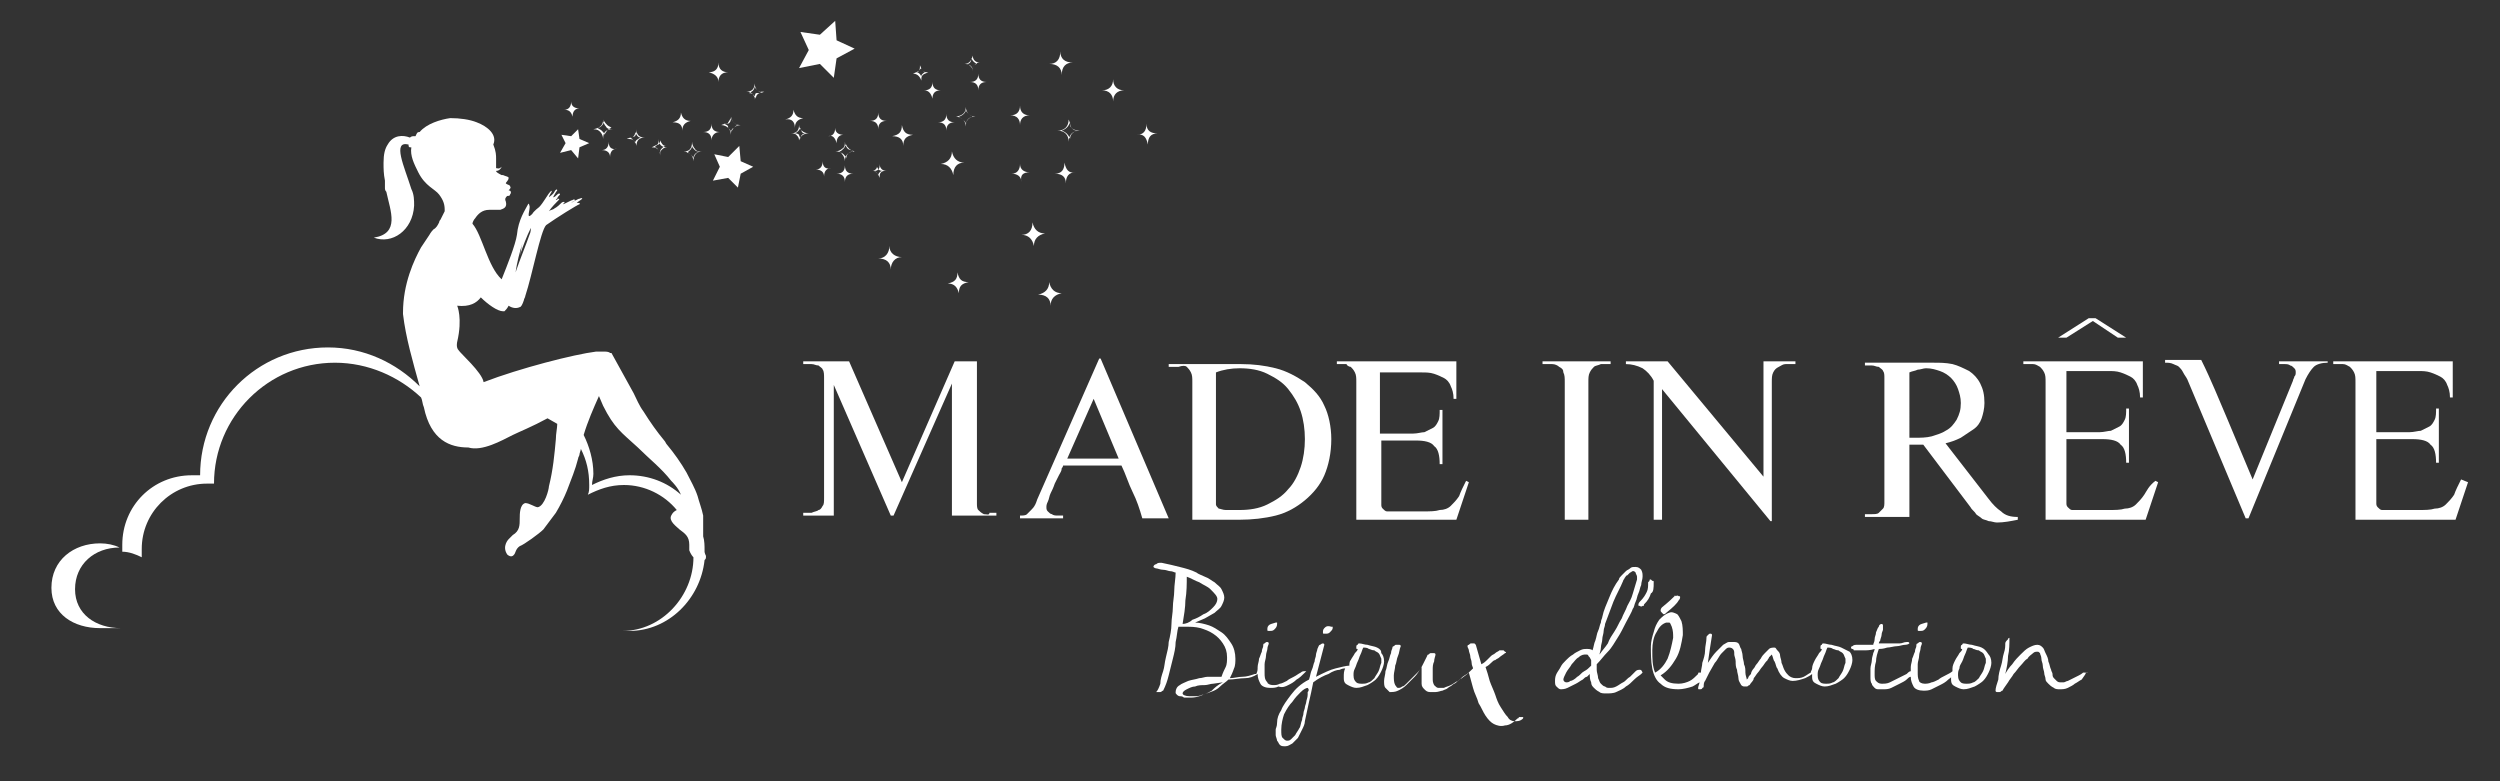
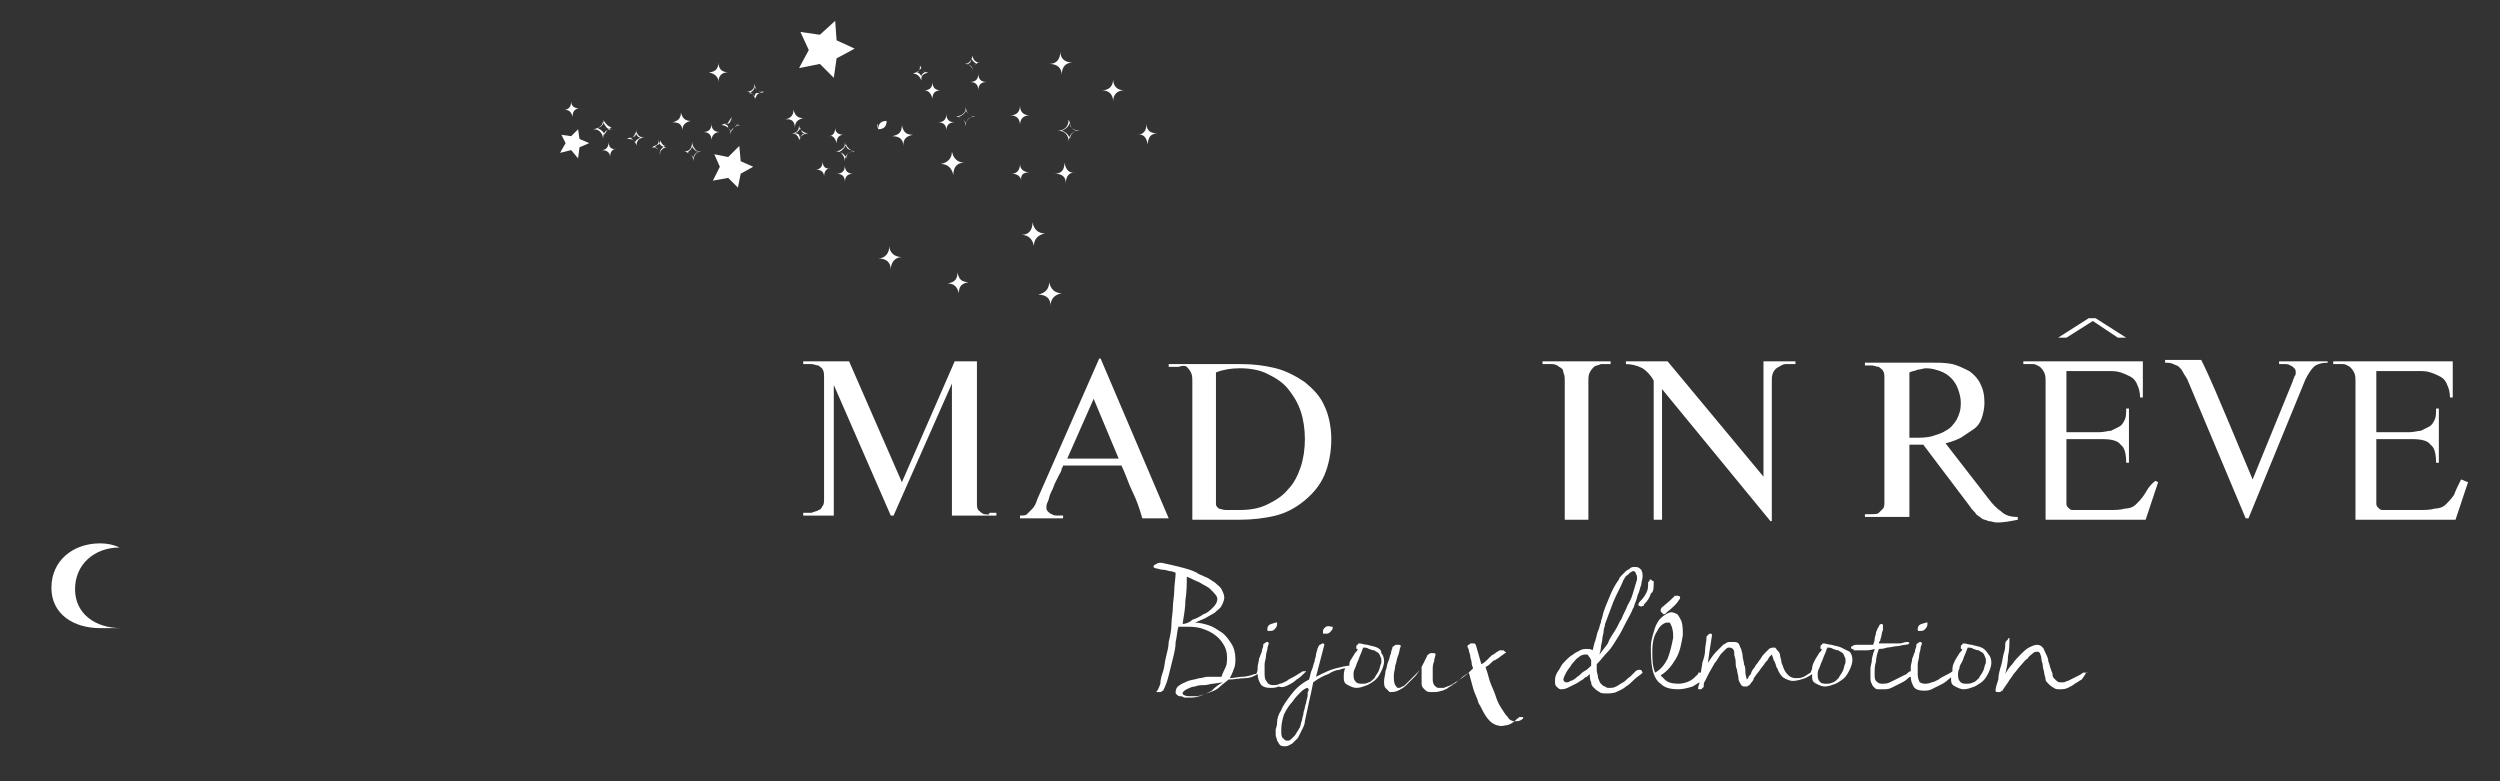
<svg xmlns="http://www.w3.org/2000/svg" version="1.1" id="Ebene_1" x="0px" y="0px" viewBox="0 0 179.9 56.2" style="enable-background:new 0 0 179.9 56.2;" xml:space="preserve">
  <rect x="0" y="0" width="179.9" height="56.2" fill="#333333" stroke="none" />
  <style type="text/css">
	.st0{fill:#FFFFFF;}
</style>
  <g>
    <path class="st0" d="M70.8,37c-0.2-0.1-0.3-0.2-0.4-0.3c-0.1-0.1-0.1-0.3-0.1-0.5V26l-1.6,0l-3.8,8.7L61.1,26h-3.3v0.2   c0.2,0,0.4,0,0.6,0c0.2,0,0.3,0.1,0.5,0.1c0.1,0.1,0.3,0.2,0.3,0.3c0.1,0.1,0.1,0.4,0.1,0.6v8.6c0,0.3,0,0.5-0.1,0.6   c-0.1,0.2-0.2,0.3-0.3,0.3c-0.1,0.1-0.3,0.1-0.5,0.2c-0.2,0-0.4,0-0.6,0v0.2h2.2v-9.4l4.1,9.4h0.2l4.2-9.5v9.5h3.2v-0.2   c-0.2,0-0.4,0-0.5,0C71.2,37.1,71,37,70.8,37z" />
    <path class="st0" d="M79.2,25.8l-0.1,0l-4.4,10c-0.1,0.2-0.1,0.3-0.2,0.5c-0.1,0.2-0.2,0.3-0.3,0.4c-0.1,0.1-0.2,0.2-0.3,0.3   c-0.1,0.1-0.3,0.1-0.5,0.1v0.2h3.1v-0.2c-0.1,0-0.2,0-0.4,0c-0.1,0-0.3,0-0.4-0.1c-0.1,0-0.2-0.1-0.3-0.2c-0.1-0.1-0.1-0.2-0.1-0.3   c0-0.1,0-0.2,0.1-0.4c0.1-0.2,0.1-0.4,0.2-0.6c0.1-0.2,0.2-0.4,0.3-0.7c0.1-0.2,0.2-0.4,0.3-0.6c0.1-0.2,0.2-0.3,0.2-0.5   c0.1-0.1,0.1-0.2,0.1-0.2h4.2c0.3,0.6,0.5,1.3,0.8,1.9c0.3,0.6,0.5,1.2,0.7,1.9h1.9L79.2,25.8z M76.8,33l1.9-4.3l1.8,4.3H76.8z" />
    <path class="st0" d="M85.4,26.4c0.1,0.1,0.2,0.2,0.3,0.4c0.1,0.2,0.1,0.4,0.1,0.7v9.9h3.4c0.9,0,1.8-0.1,2.6-0.3   c0.8-0.2,1.5-0.6,2.1-1.1c0.6-0.5,1.1-1.1,1.4-1.8c0.3-0.7,0.5-1.6,0.5-2.6c0-0.9-0.2-1.8-0.5-2.4c-0.3-0.7-0.8-1.2-1.4-1.7   c-0.6-0.4-1.3-0.8-2.1-1c-0.8-0.2-1.6-0.3-2.5-0.3h-5.2v0.2c0.2,0,0.5,0,0.7,0C85.1,26.3,85.3,26.3,85.4,26.4z M87.5,31.5   c0-1.6,0-3.1,0-4.7c0.5-0.2,1.1-0.3,1.7-0.3c0.7,0,1.4,0.1,2,0.4c0.6,0.3,1.1,0.6,1.5,1.1c0.4,0.5,0.7,1,0.9,1.6   c0.2,0.6,0.3,1.3,0.3,2h0c0,0.7-0.1,1.4-0.3,2c-0.2,0.6-0.5,1.2-0.9,1.6c-0.4,0.5-0.9,0.8-1.5,1.1c-0.6,0.3-1.3,0.4-2,0.4   c-0.1,0-0.2,0-0.4,0c-0.2,0-0.4,0-0.6,0c-0.2,0-0.4-0.1-0.5-0.1c-0.1-0.1-0.2-0.2-0.2-0.3C87.5,34.7,87.5,33.1,87.5,31.5z" />
-     <path class="st0" d="M97.2,26.4c0.1,0.1,0.2,0.2,0.3,0.4c0.1,0.2,0.1,0.4,0.1,0.7v9.9h7.2l0.9-2.7l-0.2-0.1   c-0.2,0.4-0.4,0.8-0.5,1.1c-0.2,0.3-0.4,0.5-0.6,0.7c-0.2,0.2-0.5,0.3-0.8,0.3c-0.3,0.1-0.7,0.1-1.2,0.1c-0.4,0-0.9,0-1.3,0   c-0.4,0-0.9,0-1.3,0c-0.1,0-0.2-0.1-0.3-0.2c-0.1-0.1-0.1-0.2-0.1-0.3v-4.6h2.5c0.6,0,1.1,0.1,1.3,0.4c0.3,0.2,0.4,0.7,0.4,1.3h0.2   v-3.9h-0.2c0,0.3,0,0.6-0.1,0.8c-0.1,0.2-0.2,0.4-0.4,0.5c-0.2,0.1-0.4,0.2-0.6,0.3c-0.2,0-0.5,0.1-0.8,0.1h-2.4v-4.4h3   c0.3,0,0.6,0,0.9,0.1c0.3,0.1,0.5,0.2,0.7,0.3c0.2,0.1,0.4,0.3,0.5,0.6c0.1,0.2,0.2,0.5,0.2,0.9h0.2V26h-8.6v0.2c0.3,0,0.5,0,0.7,0   C96.9,26.3,97.1,26.4,97.2,26.4z" />
    <path class="st0" d="M112.5,26.8c0.1,0.2,0.1,0.4,0.1,0.7v9.9h1.7v-9.9c0-0.3,0-0.5,0.1-0.7c0.1-0.2,0.2-0.3,0.3-0.4   c0.1-0.1,0.3-0.1,0.5-0.2c0.2,0,0.4,0,0.7,0V26h-4.9v0.2c0.3,0,0.5,0,0.7,0c0.2,0,0.4,0.1,0.5,0.2   C112.4,26.5,112.5,26.6,112.5,26.8z" />
    <path class="st0" d="M119,27.4v10h0.6V28l7.8,9.5h0.1V27.5c0-0.3,0-0.5,0.1-0.7c0.1-0.2,0.2-0.3,0.4-0.4c0.2-0.1,0.3-0.2,0.5-0.2   c0.2,0,0.4,0,0.7,0V26l-2.3,0l0,8.3l-6.9-8.3H117v0.2c0.4,0,0.8,0.1,1.2,0.3C118.5,26.7,118.8,27,119,27.4z" />
    <path class="st0" d="M137.4,32h0.5h0.5l3.4,4.5c0.1,0.2,0.3,0.3,0.4,0.5c0.1,0.1,0.3,0.2,0.4,0.3c0.1,0.1,0.3,0.1,0.5,0.2   c0.2,0,0.4,0.1,0.6,0.1c0.5,0,1-0.1,1.5-0.2v-0.2c-0.5,0-0.9-0.1-1.2-0.4c-0.3-0.2-0.6-0.5-0.9-0.9l-3.1-4c0.4-0.1,0.7-0.2,1.1-0.4   c0.3-0.2,0.6-0.4,0.9-0.6c0.3-0.2,0.5-0.5,0.6-0.8c0.1-0.3,0.2-0.7,0.2-1.1c0-0.6-0.1-1-0.3-1.4c-0.2-0.4-0.5-0.7-0.8-0.9   c-0.4-0.2-0.8-0.4-1.2-0.5c-0.5-0.1-0.9-0.1-1.4-0.1h-4.9v0.2c0.2,0,0.3,0,0.5,0c0.2,0,0.3,0.1,0.5,0.1c0.1,0.1,0.3,0.2,0.3,0.3   c0.1,0.1,0.1,0.3,0.1,0.5v8.9c0,0.2,0,0.4-0.1,0.5c-0.1,0.1-0.2,0.2-0.3,0.3c-0.1,0.1-0.3,0.1-0.5,0.1c-0.2,0-0.3,0-0.5,0v0.2h3.2   V32z M137.4,26.8c0.2-0.1,0.4-0.1,0.6-0.2c0.2,0,0.4-0.1,0.6-0.1c0.4,0,0.7,0.1,1,0.2c0.3,0.1,0.6,0.3,0.8,0.5   c0.2,0.2,0.4,0.5,0.5,0.8c0.1,0.3,0.2,0.6,0.2,1c0,0.5-0.1,0.8-0.3,1.2c-0.2,0.3-0.4,0.6-0.8,0.8c-0.3,0.2-0.7,0.3-1,0.4   c-0.4,0.1-0.8,0.1-1.2,0.1c-0.1,0-0.1,0-0.2,0c-0.1,0-0.1,0-0.2,0V26.8z" />
    <path class="st0" d="M154.3,35.6c-0.2,0.3-0.4,0.5-0.6,0.7c-0.2,0.2-0.5,0.3-0.8,0.3c-0.3,0.1-0.7,0.1-1.2,0.1c-0.4,0-0.9,0-1.3,0   c-0.4,0-0.9,0-1.3,0c-0.1,0-0.2-0.1-0.3-0.2c-0.1-0.1-0.1-0.2-0.1-0.3v-4.6h2.6c0.6,0,1.1,0.1,1.3,0.4c0.3,0.2,0.4,0.7,0.4,1.3h0.2   v-3.9h-0.2c0,0.3,0,0.6-0.1,0.8c-0.1,0.2-0.2,0.4-0.4,0.5c-0.2,0.1-0.4,0.2-0.6,0.3c-0.2,0-0.5,0.1-0.8,0.1h-2.4v-4.4h3   c0.3,0,0.6,0,0.9,0.1c0.3,0.1,0.5,0.2,0.7,0.3c0.2,0.1,0.4,0.3,0.5,0.6c0.1,0.2,0.2,0.5,0.2,0.9h0.2V26h-8.6v0.2c0.3,0,0.5,0,0.7,0   c0.2,0,0.3,0.1,0.5,0.2c0.1,0.1,0.2,0.2,0.3,0.4c0.1,0.2,0.1,0.4,0.1,0.7v9.9h7.2l0.9-2.7l-0.2-0.1C154.6,35,154.5,35.3,154.3,35.6   z" />
    <path class="st0" d="M164,26.2c0.1,0,0.2,0,0.4,0c0.1,0,0.3,0,0.4,0.1c0.1,0,0.2,0.1,0.3,0.2c0.1,0.1,0.1,0.2,0.1,0.3   c0,0.1,0,0.2-0.1,0.3c0,0.1-0.1,0.2-0.1,0.3l-2.9,7.1c-0.6-1.4-1.2-2.9-1.8-4.3c-0.6-1.4-1.2-2.9-1.9-4.3h-2.6v0.2   c0.2,0,0.4,0,0.6,0.1c0.2,0.1,0.3,0.1,0.4,0.2c0.1,0.1,0.2,0.2,0.3,0.4c0.1,0.2,0.2,0.3,0.3,0.5l4.2,10l0.2,0l4.1-10   c0.2-0.4,0.4-0.7,0.6-0.9c0.2-0.2,0.6-0.3,1-0.3V26H164V26.2z" />
    <path class="st0" d="M177.1,34.5c-0.2,0.4-0.4,0.8-0.5,1.1c-0.2,0.3-0.4,0.5-0.6,0.7c-0.2,0.2-0.5,0.3-0.8,0.3   c-0.3,0.1-0.7,0.1-1.2,0.1c-0.4,0-0.9,0-1.3,0c-0.4,0-0.9,0-1.3,0c-0.1,0-0.2-0.1-0.3-0.2c-0.1-0.1-0.1-0.2-0.1-0.3v-4.6h2.6   c0.6,0,1.1,0.1,1.3,0.4c0.3,0.2,0.4,0.7,0.4,1.3h0.2v-3.9h-0.2c0,0.3,0,0.6-0.1,0.8c-0.1,0.2-0.2,0.4-0.4,0.5   c-0.2,0.1-0.4,0.2-0.6,0.3c-0.2,0-0.5,0.1-0.8,0.1h-2.4v-4.4h3c0.3,0,0.6,0,0.9,0.1c0.3,0.1,0.5,0.2,0.7,0.3   c0.2,0.1,0.4,0.3,0.5,0.6c0.1,0.2,0.2,0.5,0.2,0.9h0.2V26h-8.6v0.2c0.3,0,0.5,0,0.7,0c0.2,0,0.3,0.1,0.5,0.2   c0.1,0.1,0.2,0.2,0.3,0.4c0.1,0.2,0.1,0.4,0.1,0.7v9.9h7.2l0.9-2.7L177.1,34.5z" />
    <polygon class="st0" points="150.6,23.1 152.4,24.3 153,24.3 150.8,22.9 150.3,22.9 148.1,24.3 148.7,24.3  " />
    <polygon class="st0" points="59,4.6 60,5.6 60.2,4.2 61.5,3.5 60.2,2.9 60.1,1.5 59,2.5 57.6,2.3 58.2,3.6 57.5,4.9  " />
    <polygon class="st0" points="53.2,10.5 52.4,11.3 51.4,11.1 51.8,12 51.3,13 52.4,12.8 53.1,13.5 53.3,12.5 54.2,12 53.3,11.6  " />
    <polygon class="st0" points="41.1,10.8 41.6,11.4 41.7,10.6 42.4,10.3 41.7,10 41.6,9.3 41.1,9.8 40.4,9.7 40.7,10.3 40.3,11  " />
    <path class="st0" d="M73.4,9c0-0.4,0.2-0.7,0.7-0.7c-0.4,0-0.7-0.2-0.7-0.7c0,0.4-0.2,0.7-0.7,0.7C73.2,8.3,73.4,8.6,73.4,9z" />
    <path class="st0" d="M43.8,10.2c0,0.4-0.2,0.6-0.5,0.6c0.4,0,0.6,0.2,0.6,0.5c0-0.4,0.2-0.6,0.5-0.6C44,10.8,43.8,10.6,43.8,10.2z" />
    <path class="st0" d="M41.2,8.4c0-0.4,0.2-0.6,0.5-0.6c-0.4,0-0.6-0.2-0.6-0.5c0,0.4-0.2,0.6-0.5,0.6C40.9,7.9,41.1,8,41.2,8.4z" />
    <path class="st0" d="M51.8,9.5c-0.4,0-0.6-0.2-0.6-0.6c0,0.4-0.2,0.6-0.6,0.6c0.4,0,0.6,0.2,0.6,0.6C51.2,9.8,51.4,9.5,51.8,9.5z" />
    <path class="st0" d="M57.2,9.2c0-0.4,0.2-0.6,0.6-0.7c-0.4,0-0.6-0.2-0.7-0.6c0,0.4-0.2,0.6-0.6,0.7C57,8.5,57.2,8.8,57.2,9.2z" />
    <path class="st0" d="M60.2,10.3c0-0.4,0.2-0.6,0.5-0.6c-0.4,0-0.6-0.2-0.6-0.5c0,0.4-0.2,0.6-0.5,0.6C59.9,9.7,60.1,9.9,60.2,10.3z   " />
    <path class="st0" d="M60.8,11.9c0,0.4-0.2,0.6-0.6,0.6c0.4,0,0.6,0.2,0.6,0.6c0-0.4,0.2-0.6,0.6-0.6C61,12.5,60.8,12.3,60.8,11.9z" />
    <path class="st0" d="M59.2,11.6c0,0.4-0.2,0.6-0.5,0.6c0.4,0,0.6,0.2,0.6,0.5c0-0.4,0.2-0.6,0.5-0.6C59.4,12.2,59.2,12,59.2,11.6z" />
    <path class="st0" d="M49.1,9.4c0-0.4,0.2-0.6,0.6-0.7c-0.4,0-0.6-0.2-0.7-0.6c0,0.4-0.2,0.6-0.6,0.7C48.9,8.8,49.1,9,49.1,9.4z" />
    <path class="st0" d="M51.7,5.9c0-0.4,0.2-0.7,0.7-0.7c-0.4,0-0.7-0.2-0.7-0.7c0,0.4-0.2,0.7-0.7,0.7C51.4,5.3,51.7,5.5,51.7,5.9z" />
    <path class="st0" d="M70.4,5.3c0,0.4-0.2,0.6-0.6,0.6c0.4,0,0.6,0.2,0.6,0.6c0-0.4,0.2-0.6,0.6-0.6C70.6,5.9,70.4,5.7,70.4,5.3z" />
    <path class="st0" d="M67.1,7.1c0-0.4,0.2-0.6,0.6-0.6c-0.4,0-0.6-0.2-0.6-0.6c0,0.4-0.2,0.6-0.6,0.6C66.8,6.5,67,6.7,67.1,7.1z" />
    <path class="st0" d="M68.1,9.4c0-0.4,0.2-0.6,0.6-0.6c-0.4,0-0.6-0.2-0.6-0.6c0,0.4-0.2,0.6-0.6,0.6C67.9,8.8,68.1,9,68.1,9.4z" />
-     <path class="st0" d="M63.2,9.3c0-0.4,0.2-0.6,0.6-0.6c-0.4,0-0.6-0.2-0.6-0.6c0,0.4-0.2,0.6-0.6,0.6C63,8.7,63.2,8.9,63.2,9.3z" />
+     <path class="st0" d="M63.2,9.3c0-0.4,0.2-0.6,0.6-0.6c0,0.4-0.2,0.6-0.6,0.6C63,8.7,63.2,8.9,63.2,9.3z" />
    <path class="st0" d="M64.1,19.4c0-0.5,0.3-0.9,0.8-0.9c-0.5,0-0.9-0.3-0.9-0.8c0,0.5-0.3,0.9-0.8,0.9   C63.8,18.6,64.1,18.9,64.1,19.4z" />
    <path class="st0" d="M69,21.1c0-0.5,0.2-0.7,0.7-0.8c-0.5,0-0.7-0.2-0.8-0.7c0,0.5-0.2,0.7-0.7,0.8C68.7,20.4,68.9,20.7,69,21.1z" />
    <path class="st0" d="M73.5,16.9c0.5,0,0.8,0.3,0.9,0.8c0-0.5,0.3-0.8,0.8-0.9c-0.5,0-0.8-0.3-0.9-0.8C74.3,16.6,74,16.9,73.5,16.9z   " />
    <path class="st0" d="M75.6,22c0-0.5,0.3-0.8,0.8-0.9c-0.5,0-0.8-0.3-0.9-0.8c0,0.5-0.3,0.8-0.8,0.9C75.3,21.2,75.6,21.5,75.6,22z" />
    <path class="st0" d="M76.4,5.4c0-0.6,0.3-0.9,0.8-0.9c-0.6,0-0.9-0.3-0.9-0.8c0,0.6-0.3,0.9-0.8,0.9C76.1,4.6,76.4,4.9,76.4,5.4z" />
    <path class="st0" d="M80.1,7.3c0-0.5,0.3-0.8,0.8-0.8c-0.5,0-0.8-0.3-0.8-0.8c0,0.5-0.3,0.8-0.8,0.8C79.8,6.5,80.1,6.8,80.1,7.3z" />
    <path class="st0" d="M82.6,10.4c0-0.5,0.2-0.8,0.7-0.8c-0.5,0-0.8-0.2-0.8-0.7c0,0.5-0.2,0.8-0.7,0.8C82.3,9.6,82.5,9.9,82.6,10.4z   " />
    <path class="st0" d="M76.6,11.7c0,0.5-0.2,0.8-0.7,0.8c0.5,0,0.8,0.2,0.8,0.7c0-0.5,0.2-0.8,0.7-0.8C76.9,12.5,76.7,12.2,76.6,11.7   z" />
    <path class="st0" d="M74.1,12.4c-0.4,0-0.7-0.2-0.7-0.6c0,0.4-0.2,0.7-0.6,0.7c0.4,0,0.7,0.2,0.7,0.6   C73.4,12.6,73.6,12.4,74.1,12.4z" />
-     <path class="st0" d="M63.3,12.8C63.3,12.8,63.3,12.8,63.3,12.8c0-0.2,0-0.3,0.1-0.4c0.1-0.1,0.2-0.1,0.4-0.1c0,0,0,0,0,0   c0,0,0,0,0,0c0,0,0,0,0,0c0,0,0,0,0,0c-0.3,0-0.5-0.2-0.5-0.5c0,0,0,0,0,0c0,0,0,0,0,0c0,0,0,0,0,0c0,0,0,0,0,0   c0,0.2,0,0.3-0.1,0.4c-0.1,0.1-0.2,0.1-0.4,0.1c0,0,0,0,0,0c0,0,0,0,0,0c0,0,0,0,0,0c0,0,0,0,0,0c0,0,0,0,0,0   C63,12.3,63.2,12.5,63.3,12.8C63.2,12.8,63.2,12.8,63.3,12.8C63.2,12.8,63.2,12.8,63.3,12.8C63.2,12.8,63.3,12.8,63.3,12.8z    M63.2,12.6c-0.1-0.2-0.2-0.3-0.4-0.3c0.1,0,0.2-0.1,0.2-0.1c0.1-0.1,0.1-0.1,0.1-0.2c0.1,0.2,0.2,0.3,0.4,0.3   c-0.1,0-0.2,0.1-0.2,0.1C63.3,12.4,63.2,12.5,63.2,12.6z" />
    <path class="st0" d="M65.7,5.3c0.3,0,0.5,0.2,0.6,0.5c0,0,0,0,0,0c0,0,0,0,0,0c0,0,0,0,0,0c0,0,0,0,0,0c0-0.2,0-0.3,0.1-0.4   c0.1-0.1,0.2-0.1,0.4-0.2c0,0,0,0,0,0c0,0,0,0,0,0c0,0,0,0,0,0c0,0,0,0,0,0c-0.2,0-0.3,0-0.4-0.1c-0.1-0.1-0.1-0.2-0.2-0.4   c0,0,0,0,0,0c0,0,0,0,0,0c0,0,0,0,0,0c0,0,0,0,0,0c0,0.2,0,0.3-0.1,0.4C66,5.2,65.9,5.2,65.7,5.3C65.7,5.2,65.7,5.2,65.7,5.3   C65.7,5.2,65.7,5.2,65.7,5.3C65.7,5.3,65.7,5.3,65.7,5.3C65.7,5.3,65.7,5.3,65.7,5.3z M66.1,5.1C66.2,5,66.2,5,66.3,4.9   c0,0.1,0.1,0.2,0.1,0.2c0.1,0.1,0.1,0.1,0.2,0.1c-0.1,0-0.2,0.1-0.2,0.1c-0.1,0.1-0.1,0.1-0.1,0.2c-0.1-0.2-0.2-0.3-0.4-0.3   C66,5.2,66.1,5.2,66.1,5.1z" />
    <path class="st0" d="M46.9,10.6c0.4,0,0.6,0.2,0.6,0.6c0,0,0,0,0,0c0,0,0,0,0,0c0,0,0,0,0,0c0,0,0,0,0,0c0-0.2,0-0.3,0.1-0.4   c0.1-0.1,0.2-0.2,0.4-0.2c0,0,0,0,0,0c0,0,0,0,0,0c0,0,0,0,0,0c0,0,0,0,0,0c0,0,0,0,0,0c-0.4,0-0.6-0.2-0.6-0.6c0,0,0,0,0,0   c0,0,0,0,0,0c0,0,0,0,0,0c0,0,0,0,0,0c0,0.2,0,0.3-0.1,0.4C47.3,10.4,47.1,10.5,46.9,10.6C46.9,10.5,46.9,10.5,46.9,10.6   C46.9,10.5,46.9,10.5,46.9,10.6C46.9,10.5,46.9,10.6,46.9,10.6C46.9,10.6,46.9,10.6,46.9,10.6z M47.4,10.4c0.1-0.1,0.1-0.2,0.1-0.3   c0.1,0.2,0.2,0.4,0.4,0.4c-0.1,0-0.2,0.1-0.3,0.2c-0.1,0.1-0.1,0.2-0.1,0.3c-0.1-0.2-0.2-0.4-0.4-0.4   C47.2,10.5,47.3,10.4,47.4,10.4z" />
    <path class="st0" d="M49.2,10.9C49.2,10.9,49.2,10.9,49.2,10.9C49.2,10.9,49.2,10.9,49.2,10.9C49.2,11,49.2,11,49.2,10.9   C49.2,11,49.2,11,49.2,10.9c0.2,0,0.4,0.1,0.5,0.2c0.1,0.1,0.2,0.3,0.2,0.5c0,0,0,0,0,0c0,0,0,0,0,0c0,0,0,0,0,0c0,0,0,0,0,0   c0-0.4,0.2-0.7,0.6-0.7c0,0,0,0,0,0c0,0,0,0,0,0c0,0,0,0,0,0c0,0,0,0,0,0c-0.2,0-0.4,0-0.5-0.2c-0.1-0.1-0.2-0.3-0.2-0.5   c0,0,0,0,0,0c0,0,0,0,0,0c0,0,0,0,0,0c0,0,0,0,0,0C49.8,10.7,49.6,10.9,49.2,10.9z M49.8,10.5c0,0.1,0.1,0.2,0.2,0.3   c0.1,0.1,0.2,0.1,0.3,0.1c-0.2,0.1-0.4,0.2-0.4,0.5c0-0.1-0.1-0.2-0.2-0.3c-0.1-0.1-0.2-0.1-0.3-0.1C49.6,10.9,49.8,10.7,49.8,10.5   z" />
    <path class="st0" d="M51.9,9C51.9,9,51.9,9,51.9,9C51.9,9,51.9,9,51.9,9C51.9,9,51.9,9,51.9,9c0.2,0,0.4,0.1,0.5,0.2   c0.1,0.1,0.2,0.3,0.2,0.5c0,0,0,0,0,0c0,0,0,0,0,0c0,0,0,0,0,0c0,0,0,0,0,0c0-0.2,0-0.4,0.2-0.5c0.1-0.1,0.3-0.2,0.5-0.2   c0,0,0,0,0,0c0,0,0,0,0,0c0,0,0,0,0,0c0,0,0,0,0,0c0,0,0,0,0,0c-0.4,0-0.6-0.2-0.7-0.6c0,0,0,0,0,0c0,0,0,0,0,0c0,0,0,0,0,0   c0,0,0,0,0,0c0,0.2,0,0.4-0.2,0.5C52.3,8.9,52.1,8.9,51.9,9C51.9,8.9,51.9,8.9,51.9,9z M52.4,8.8c0.1-0.1,0.1-0.2,0.2-0.3   c0.1,0.2,0.2,0.4,0.5,0.5c-0.1,0-0.2,0.1-0.3,0.2c-0.1,0.1-0.1,0.2-0.2,0.3c0-0.1-0.1-0.2-0.2-0.3C52.4,9,52.3,9,52.1,8.9   C52.3,8.9,52.4,8.9,52.4,8.8z" />
    <path class="st0" d="M55,6.6c-0.2,0-0.4,0-0.5-0.1c-0.1-0.1-0.2-0.3-0.2-0.5c0,0,0,0,0,0c0,0,0,0,0,0c0,0,0,0,0,0c0,0,0,0,0,0   c0,0.4-0.2,0.6-0.6,0.6c0,0,0,0,0,0c0,0,0,0,0,0c0,0,0,0,0,0c0,0,0,0,0,0c0,0,0,0,0,0c0.4,0,0.6,0.2,0.6,0.6c0,0,0,0,0,0   c0,0,0,0,0,0c0,0,0,0,0,0c0,0,0,0,0,0c0-0.2,0-0.4,0.1-0.5C54.6,6.7,54.8,6.7,55,6.6C55,6.7,55,6.7,55,6.6C55,6.7,55,6.7,55,6.6   C55,6.6,55,6.6,55,6.6C55,6.6,55,6.6,55,6.6z M54.5,6.8c-0.1,0.1-0.1,0.2-0.1,0.3c-0.1-0.2-0.2-0.4-0.5-0.4   c0.2-0.1,0.4-0.2,0.4-0.5c0,0.1,0.1,0.2,0.2,0.3s0.2,0.1,0.3,0.1C54.7,6.7,54.6,6.7,54.5,6.8z" />
    <path class="st0" d="M58.2,9.6C58.2,9.6,58.2,9.6,58.2,9.6C58.2,9.5,58.2,9.5,58.2,9.6C58.1,9.5,58.1,9.5,58.2,9.6   c-0.2,0-0.4-0.1-0.5-0.2c-0.1-0.1-0.2-0.2-0.2-0.4c0,0,0,0,0,0c0,0,0,0,0,0c0,0,0,0,0,0c0,0.4-0.2,0.6-0.6,0.6c0,0,0,0,0,0   c0,0,0,0,0,0c0,0,0,0,0,0c0,0,0,0,0,0c0.2,0,0.3,0,0.4,0.1c0.1,0.1,0.2,0.2,0.2,0.4c0,0,0,0,0,0c0,0,0,0,0,0c0,0,0,0,0,0   c0,0,0,0,0,0C57.6,9.8,57.8,9.6,58.2,9.6C58.2,9.6,58.2,9.6,58.2,9.6z M57.6,10c0-0.1-0.1-0.2-0.1-0.3c-0.1-0.1-0.2-0.1-0.3-0.1   c0.2-0.1,0.3-0.2,0.4-0.4c0,0.1,0.1,0.2,0.1,0.3c0.1,0.1,0.2,0.1,0.3,0.1C57.7,9.6,57.6,9.8,57.6,10z" />
    <path class="st0" d="M61,10.7c-0.1-0.1-0.2-0.3-0.2-0.5c0,0,0,0,0,0c0,0,0,0,0,0c0,0,0,0,0,0c0,0,0,0,0,0c0,0.2,0,0.4-0.2,0.5   c-0.1,0.1-0.3,0.2-0.5,0.2c0,0,0,0,0,0c0,0,0,0,0,0c0,0,0,0,0,0c0,0,0,0,0,0c0.2,0,0.4,0,0.5,0.2c0.1,0.1,0.2,0.3,0.2,0.5   c0,0,0,0,0,0c0,0,0,0,0,0c0,0,0,0,0,0c0,0,0,0,0,0c0-0.4,0.2-0.7,0.7-0.7c0,0,0,0,0,0c0,0,0,0,0,0c0,0,0,0,0,0c0,0,0,0,0,0   c0,0,0,0,0,0C61.3,10.8,61.1,10.8,61,10.7z M60.9,11.4c0-0.1-0.1-0.2-0.2-0.3c-0.1-0.1-0.2-0.1-0.3-0.2c0.1,0,0.2-0.1,0.3-0.2   c0.1-0.1,0.1-0.2,0.2-0.3c0,0.1,0.1,0.2,0.2,0.3c0.1,0.1,0.2,0.1,0.3,0.2C61.1,10.9,60.9,11.1,60.9,11.4z" />
    <path class="st0" d="M42.7,9.3C42.8,9.3,42.8,9.3,42.7,9.3c0.3,0,0.4,0.1,0.5,0.2c0.1,0.1,0.2,0.3,0.2,0.5c0,0,0,0,0,0c0,0,0,0,0,0   c0,0,0,0,0,0c0-0.5,0.2-0.7,0.7-0.7c0,0,0,0,0,0c0,0,0,0,0,0c0,0,0,0,0,0c0,0,0,0,0,0c-0.2,0-0.4,0-0.5-0.2   c-0.1-0.1-0.2-0.3-0.2-0.5c0,0,0,0,0,0c0,0,0,0,0,0c0,0,0,0,0,0c0,0,0,0,0,0C43.4,9,43.2,9.2,42.7,9.3C42.7,9.3,42.7,9.3,42.7,9.3   C42.7,9.3,42.7,9.3,42.7,9.3C42.7,9.3,42.7,9.3,42.7,9.3C42.7,9.3,42.7,9.3,42.7,9.3z M43.5,8.7c0,0.1,0.1,0.2,0.2,0.3   c0.1,0.1,0.2,0.1,0.3,0.2c-0.3,0.1-0.4,0.3-0.5,0.5c0-0.1-0.1-0.2-0.2-0.3c-0.1-0.1-0.2-0.1-0.3-0.2C43.2,9.2,43.4,9,43.5,8.7z" />
    <path class="st0" d="M45.1,10c0.2,0,0.4,0,0.5,0.1c0.1,0.1,0.2,0.3,0.2,0.4c0,0,0,0,0,0c0,0,0,0,0,0c0,0,0,0,0,0c0,0,0,0,0,0   c0-0.4,0.2-0.6,0.6-0.6c0,0,0,0,0,0c0,0,0,0,0,0c0,0,0,0,0,0c0,0,0,0,0,0c0,0,0,0,0,0c-0.4,0-0.6-0.2-0.6-0.6c0,0,0,0,0,0   c0,0,0,0,0,0c0,0,0,0,0,0c0,0,0,0,0,0c0,0.2,0,0.3-0.1,0.5C45.5,9.9,45.3,9.9,45.1,10C45.1,9.9,45.1,9.9,45.1,10   C45.1,9.9,45.1,9.9,45.1,10C45.1,10,45.1,10,45.1,10C45.1,10,45.1,10,45.1,10z M45.6,9.8c0.1-0.1,0.1-0.2,0.1-0.3   c0.1,0.2,0.2,0.4,0.4,0.4c-0.2,0.1-0.4,0.2-0.4,0.4c0-0.1-0.1-0.2-0.2-0.3c-0.1-0.1-0.2-0.1-0.3-0.1C45.5,9.9,45.5,9.9,45.6,9.8z" />
    <path class="st0" d="M69.4,4.6c0.4,0,0.6,0.2,0.6,0.5c0,0,0,0,0,0c0,0,0,0,0,0c0,0,0,0,0,0c0,0,0,0,0,0c0-0.2,0-0.3,0.1-0.4   c0.1-0.1,0.2-0.2,0.4-0.2c0,0,0,0,0,0c0,0,0,0,0,0c0,0,0,0,0,0c0,0,0,0,0,0c0,0,0,0,0,0c-0.3,0-0.5-0.2-0.5-0.5c0,0,0,0,0,0   c0,0,0,0,0,0c0,0,0,0,0,0c0,0,0,0,0,0C69.9,4.4,69.7,4.6,69.4,4.6C69.4,4.6,69.4,4.6,69.4,4.6C69.4,4.6,69.4,4.6,69.4,4.6   C69.4,4.6,69.4,4.6,69.4,4.6C69.4,4.6,69.4,4.6,69.4,4.6z M69.9,4.2c0.1,0.2,0.2,0.3,0.4,0.4c-0.1,0-0.2,0.1-0.2,0.1   C70,4.8,70,4.9,70,5c-0.1-0.2-0.2-0.3-0.4-0.4C69.8,4.6,69.9,4.4,69.9,4.2z" />
    <path class="st0" d="M68.8,8.4C68.8,8.4,68.8,8.4,68.8,8.4c0.2,0,0.4,0.1,0.5,0.2c0.1,0.1,0.2,0.3,0.2,0.5c0,0,0,0,0,0c0,0,0,0,0,0   c0,0,0,0,0,0c0,0,0,0,0,0c0-0.5,0.2-0.7,0.7-0.7c0,0,0,0,0,0c0,0,0,0,0,0c0,0,0,0,0,0c0,0,0,0,0,0c0,0,0,0,0,0   c-0.2,0-0.4-0.1-0.5-0.2c-0.1-0.1-0.2-0.3-0.2-0.5c0,0,0,0,0,0c0,0,0,0,0,0c0,0,0,0,0,0c0,0,0,0,0,0C69.5,8.1,69.3,8.3,68.8,8.4   C68.8,8.4,68.8,8.4,68.8,8.4C68.8,8.4,68.8,8.4,68.8,8.4C68.8,8.4,68.8,8.4,68.8,8.4C68.8,8.4,68.8,8.4,68.8,8.4z M69.5,7.9   c0,0.1,0.1,0.2,0.2,0.3c0.1,0.1,0.2,0.1,0.3,0.2c-0.3,0.1-0.4,0.2-0.5,0.5c0-0.1-0.1-0.2-0.2-0.3c-0.1-0.1-0.2-0.1-0.3-0.2   C69.3,8.3,69.5,8.1,69.5,7.9z" />
    <path class="st0" d="M76.9,8.6C76.9,8.6,76.9,8.6,76.9,8.6C76.9,8.6,76.9,8.6,76.9,8.6C76.9,8.6,76.9,8.6,76.9,8.6   C76.9,8.6,76.9,8.6,76.9,8.6c0,0.5-0.3,0.8-0.8,0.8c0,0,0,0,0,0c0,0,0,0,0,0c0,0,0,0,0,0c0,0,0,0,0,0c0.5,0,0.8,0.3,0.8,0.8   c0,0,0,0,0,0c0,0,0,0,0,0c0,0,0,0,0,0c0,0,0,0,0,0c0-0.5,0.3-0.8,0.8-0.8c0,0,0,0,0,0c0,0,0,0,0,0c0,0,0,0,0,0c0,0,0,0,0,0   c-0.3,0-0.5-0.1-0.6-0.2C77,9,77,8.8,76.9,8.6z M77,10c-0.1-0.3-0.3-0.5-0.6-0.6c0.3-0.1,0.5-0.3,0.6-0.6C77,9,77,9.1,77.1,9.2   c0.1,0.1,0.2,0.2,0.4,0.2C77.2,9.5,77,9.7,77,10z" />
    <path class="st0" d="M69.4,11.7c-0.5,0-0.8-0.3-0.9-0.8c0,0.5-0.3,0.8-0.8,0.9c0.5,0,0.8,0.3,0.9,0.8C68.6,12,68.9,11.7,69.4,11.7z   " />
    <path class="st0" d="M65,10.5c0-0.5,0.2-0.7,0.7-0.8c-0.5,0-0.7-0.2-0.8-0.7c0,0.5-0.2,0.7-0.7,0.8C64.7,9.8,65,10,65,10.5z" />
    <path class="st0" d="M5.4,42.4c0-1.8,1.4-3,3.2-3c-0.4-0.2-0.9-0.3-1.4-0.3c-1.9,0-3.5,1.2-3.5,3.2c0,1.9,1.6,2.9,3.5,2.9   c0.2,0,0.7,0,1.5,0C6.9,45.2,5.4,44.2,5.4,42.4z" />
    <path class="st0" d="M91.3,45c-0.1,0.1-0.1,0.2-0.1,0.3c0,0.1,0,0.1,0.1,0.1c0,0,0,0,0.1,0c0.1,0,0.2,0,0.3-0.1   c0.1-0.1,0.2-0.2,0.2-0.4c0-0.1,0-0.1,0-0.1c0,0-0.1,0-0.1,0C91.5,44.9,91.4,44.9,91.3,45z" />
    <path class="st0" d="M92.7,49.3c0.2-0.1,0.4-0.2,0.6-0.4c0.2-0.1,0.4-0.3,0.6-0.5c0.1-0.1,0.1-0.1,0.1-0.1c0,0,0,0-0.1,0   c-0.1,0-0.2,0-0.3,0.1c-0.2,0.1-0.3,0.2-0.5,0.3c-0.2,0.1-0.4,0.2-0.5,0.3c-0.2,0.1-0.4,0.2-0.5,0.2c-0.2,0.1-0.3,0.1-0.5,0.1   c-0.2,0-0.4-0.1-0.4-0.2C91,48.9,91,48.7,91,48.4c0-0.2,0-0.4,0-0.6c0-0.2,0.1-0.4,0.1-0.6c0-0.2,0.1-0.4,0.1-0.5   c0-0.2,0.1-0.3,0.1-0.4c0,0,0,0,0,0c0,0,0,0,0,0c0,0,0-0.1-0.1-0.1c-0.1,0-0.1,0-0.2,0.1c-0.1,0-0.1,0.1-0.1,0.2   c0,0.1-0.1,0.2-0.1,0.4c-0.1,0.2-0.1,0.3-0.2,0.5c0,0.2-0.1,0.4-0.1,0.6c0,0.2,0,0.3-0.1,0.5c0,0-0.1,0-0.1,0   c-0.3,0.1-0.6,0.2-0.9,0.2c-0.3,0-0.6,0.1-0.9,0.1c0.1-0.2,0.2-0.4,0.3-0.7c0.1-0.2,0.1-0.5,0.1-0.7c0-0.4-0.1-0.8-0.3-1.1   c-0.2-0.3-0.4-0.6-0.7-0.8c-0.3-0.2-0.6-0.4-0.9-0.5c-0.3-0.1-0.7-0.2-1-0.2c0.2-0.1,0.5-0.2,0.7-0.3c0.2-0.1,0.5-0.3,0.7-0.4   c0.2-0.2,0.4-0.3,0.5-0.5c0.1-0.2,0.2-0.4,0.2-0.6c0-0.2-0.1-0.4-0.2-0.6c-0.1-0.2-0.3-0.3-0.5-0.5c-0.2-0.1-0.4-0.3-0.7-0.4   c-0.2-0.1-0.5-0.2-0.6-0.3c-0.4-0.2-0.8-0.3-1.2-0.4c-0.4-0.1-0.8-0.2-1.3-0.3h-0.1c-0.1,0-0.2,0-0.3,0.1c-0.1,0-0.2,0.1-0.2,0.2   c0,0,0.1,0.1,0.2,0.1c0.1,0,0.3,0.1,0.5,0.1c0.2,0,0.4,0.1,0.5,0.1c0.2,0,0.3,0.1,0.4,0.1c0,0.4-0.1,0.9-0.1,1.3   c0,0.4-0.1,0.8-0.1,1.2c0,0.4-0.1,0.8-0.1,1.2c0,0.4-0.1,0.9-0.2,1.3c0,0.3-0.1,0.7-0.2,1.1c-0.1,0.4-0.1,0.7-0.2,1   c-0.1,0.3-0.2,0.6-0.2,0.9c-0.1,0.3-0.2,0.5-0.3,0.6l0,0c0,0,0,0,0.1,0c0.1,0,0.1,0,0.2,0c0.1,0,0.1-0.1,0.2-0.1   c0.2-0.4,0.3-0.7,0.4-1.1c0.1-0.4,0.2-0.8,0.3-1.2c0.1-0.4,0.2-0.8,0.2-1.2c0.1-0.4,0.1-0.8,0.2-1.1c0.1,0,0.2,0,0.3,0   c0.1,0,0.2,0,0.3,0c0.3,0,0.6,0,1,0.1c0.3,0.1,0.6,0.2,0.9,0.4c0.3,0.2,0.5,0.4,0.7,0.7c0.2,0.3,0.3,0.6,0.3,1c0,0.2,0,0.5-0.1,0.7   c-0.1,0.2-0.2,0.4-0.3,0.7c-0.2,0-0.4,0-0.5,0c-0.2,0-0.4,0-0.5,0c-0.2,0-0.4,0.1-0.6,0.1c-0.3,0.1-0.5,0.1-0.8,0.2   c-0.2,0.1-0.5,0.2-0.6,0.3c-0.2,0.1-0.3,0.3-0.3,0.5c0,0.1,0,0.1,0.1,0.2c0,0,0.1,0.1,0.2,0.1c0.1,0,0.2,0,0.3,0.1   c0.1,0,0.2,0,0.3,0c0.3,0,0.5,0,0.8-0.1c0.3-0.1,0.5-0.2,0.8-0.3c0.3-0.1,0.5-0.2,0.7-0.4c0.2-0.2,0.4-0.3,0.6-0.5   c0.4,0,0.8-0.1,1.2-0.1c0.3,0,0.6-0.1,0.9-0.3c0,0.3,0.1,0.5,0.2,0.7c0.1,0.2,0.4,0.3,0.7,0.3c0.2,0,0.4,0,0.6-0.1   C92.3,49.5,92.5,49.4,92.7,49.3z M85.1,44.9c0.1-0.6,0.2-1.2,0.2-1.7c0.1-0.6,0.1-1.2,0.1-1.7c0.3,0.1,0.6,0.3,0.9,0.4   c0.3,0.2,0.6,0.3,0.8,0.5c0.3,0.3,0.5,0.5,0.5,0.7c0,0.2-0.1,0.4-0.3,0.6c-0.2,0.2-0.4,0.4-0.7,0.5c-0.3,0.2-0.5,0.3-0.8,0.4   C85.6,44.8,85.3,44.9,85.1,44.9z M87.2,49.7c-0.2,0.1-0.5,0.3-0.7,0.3c-0.2,0.1-0.4,0.1-0.5,0.1c-0.2,0-0.3,0-0.4,0   c-0.3,0-0.5-0.1-0.5-0.2c0-0.1,0.1-0.2,0.3-0.3c0.2-0.1,0.4-0.2,0.6-0.2c0.2-0.1,0.5-0.1,0.7-0.1c0.2,0,0.4-0.1,0.6-0.1l0.7-0.1   C87.6,49.3,87.4,49.5,87.2,49.7z" />
    <path class="st0" d="M95.3,45.2c-0.1,0.1-0.1,0.2-0.1,0.3c0,0.1,0,0.1,0.1,0.1c0,0,0,0,0.1,0c0.1,0,0.2,0,0.3-0.1   c0.1-0.1,0.2-0.2,0.2-0.3c0-0.1,0-0.1,0-0.1c0,0-0.1,0-0.1,0C95.5,45,95.4,45.1,95.3,45.2z" />
    <path class="st0" d="M99.1,46.6c-0.2-0.1-0.4-0.1-0.7-0.2c-0.2,0-0.4-0.1-0.6-0.1c0,0-0.1,0-0.1,0.1c-0.1,0-0.1,0.1-0.1,0.2   c0,0.1,0,0.1,0.1,0.1c0,0.1-0.1,0.2-0.2,0.3c-0.1,0.2-0.2,0.3-0.3,0.5c-0.1,0.1-0.1,0.3-0.1,0.4h0c-0.2,0-0.6,0.1-1,0.2   c-0.4,0.1-0.8,0.3-1.4,0.6l0.6-2.3c0,0,0-0.1-0.1-0.1c0,0-0.1,0-0.2,0.1c-0.1,0-0.1,0.1-0.2,0.3c0,0.1-0.1,0.3-0.1,0.4   c0,0.2-0.1,0.3-0.1,0.5c-0.1,0.2-0.1,0.4-0.2,0.6c-0.1,0.2-0.1,0.4-0.2,0.7c-0.6,0.3-1,0.7-1.3,1.1c-0.3,0.4-0.6,0.8-0.7,1.1   c-0.2,0.3-0.3,0.6-0.3,0.9c0,0.3-0.1,0.4-0.1,0.5c0,0.1,0,0.3,0,0.4c0,0.1,0.1,0.3,0.1,0.4c0.1,0.1,0.1,0.2,0.2,0.3   c0.1,0.1,0.2,0.1,0.4,0.1c0.2,0,0.3-0.1,0.5-0.2c0.1-0.1,0.3-0.3,0.4-0.4c0.1-0.2,0.2-0.4,0.3-0.6c0.1-0.2,0.2-0.4,0.2-0.6   c0.1-0.5,0.2-0.9,0.3-1.4c0.1-0.4,0.2-0.9,0.3-1.4c0.4-0.3,0.8-0.5,1.1-0.6c0.3-0.2,0.6-0.3,0.8-0.3c0.2-0.1,0.3-0.1,0.4-0.1   c0,0,0,0,0,0c-0.1,0.2-0.1,0.4-0.1,0.6v0.1c0,0.3,0.1,0.4,0.3,0.5c0.2,0.1,0.4,0.2,0.6,0.2c0.3,0,0.5-0.1,0.8-0.2   c0.2-0.1,0.5-0.3,0.6-0.4c0.2-0.2,0.3-0.4,0.4-0.6c0.1-0.2,0.2-0.5,0.2-0.7c0-0.3-0.1-0.5-0.2-0.6C99.4,46.8,99.3,46.7,99.1,46.6z    M94.1,49.8c0,0.1,0,0.2,0,0.2c0,0.2-0.1,0.4-0.1,0.5c0,0.1-0.1,0.3-0.1,0.4c0,0.1-0.1,0.3-0.1,0.4c0,0.2-0.1,0.3-0.1,0.5   c-0.1,0.2-0.1,0.5-0.2,0.6c-0.1,0.2-0.2,0.3-0.3,0.5c-0.1,0.1-0.2,0.2-0.3,0.3c-0.1,0.1-0.2,0.1-0.3,0.1c-0.1,0-0.2-0.1-0.3-0.2   c-0.1-0.1-0.1-0.3-0.1-0.6c0-0.4,0.1-0.8,0.2-1.1c0.2-0.4,0.4-0.7,0.6-0.9c0.2-0.3,0.4-0.5,0.6-0.7c0.2-0.2,0.4-0.3,0.5-0.3   C94.2,49.6,94.2,49.7,94.1,49.8z M99.2,48.3c-0.1,0.2-0.2,0.3-0.3,0.5c-0.1,0.1-0.3,0.3-0.4,0.3c-0.2,0.1-0.3,0.1-0.5,0.1   c-0.1,0-0.3,0-0.4-0.1c-0.1-0.1-0.2-0.2-0.2-0.5c0-0.2,0-0.3,0.1-0.5c0.1-0.2,0.1-0.3,0.2-0.5c0.1-0.2,0.1-0.3,0.2-0.5   c0.1-0.2,0.1-0.3,0.2-0.5c0.1,0,0.3,0,0.4,0.1c0.1,0,0.2,0.1,0.4,0.1c0.1,0.1,0.2,0.1,0.3,0.2c0.1,0.1,0.1,0.2,0.2,0.4   c0,0.1,0,0.2,0,0.3C99.3,47.9,99.3,48.1,99.2,48.3z" />
    <path class="st0" d="M109.9,51.6c-0.1,0-0.1,0-0.2,0c-0.1,0-0.1,0-0.1,0.1c-0.2,0.2-0.4,0.2-0.6,0.2c-0.2,0-0.4-0.1-0.5-0.3   c-0.2-0.2-0.3-0.4-0.5-0.7c-0.2-0.3-0.3-0.6-0.4-0.9c-0.1-0.3-0.3-0.7-0.4-1c-0.1-0.4-0.2-0.7-0.3-1c0.2-0.1,0.3-0.2,0.4-0.3   c0.1-0.1,0.2-0.2,0.3-0.2c0.1-0.1,0.2-0.1,0.3-0.2c0.1-0.1,0.3-0.2,0.4-0.3c0.1,0,0.1-0.1,0-0.1c0,0-0.1-0.1-0.1-0.1   c-0.1,0-0.1,0-0.2,0c-0.1,0-0.1,0-0.1,0c-0.1,0.1-0.2,0.1-0.3,0.2c-0.1,0.1-0.2,0.1-0.3,0.2c-0.1,0.1-0.2,0.2-0.3,0.3   c-0.1,0.1-0.2,0.2-0.4,0.3l-0.4-1.4c0,0-0.1-0.1-0.1-0.1c-0.1,0-0.1,0-0.2,0c-0.1,0-0.1,0-0.2,0.1c-0.1,0-0.1,0.1-0.1,0.1   c0,0.1,0.1,0.2,0.1,0.3c0,0.1,0.1,0.3,0.1,0.4c0,0.2,0.1,0.3,0.1,0.5c0,0.2,0.1,0.3,0.1,0.4c-0.2,0.2-0.4,0.4-0.6,0.5   c-0.2,0.1-0.3,0.3-0.5,0.4c-0.2,0.1-0.3,0.2-0.5,0.3c-0.2,0.1-0.3,0.1-0.5,0.2c-0.1,0-0.3,0-0.4,0c-0.1,0-0.2-0.1-0.3-0.2   c-0.1-0.2-0.1-0.3-0.1-0.5c0-0.2,0-0.4,0-0.6c0-0.2,0-0.4,0.1-0.6c0-0.2,0.1-0.4,0.1-0.5v0c0,0,0-0.1-0.1-0.1c0,0-0.1,0-0.2,0   c-0.1,0-0.1,0-0.2,0.1c-0.1,0-0.1,0.1-0.1,0.1c-0.1,0.2-0.2,0.4-0.3,0.6c-0.1,0.2-0.2,0.4-0.4,0.6c0,0-0.1,0.1-0.2,0.2   c-0.1,0.1-0.2,0.2-0.3,0.3c-0.1,0.1-0.2,0.2-0.3,0.3c-0.1,0.1-0.2,0.2-0.3,0.2c-0.1,0.1-0.2,0.1-0.3,0.1c-0.1,0-0.1-0.1-0.2-0.2   c-0.1-0.2-0.1-0.4-0.1-0.7c0-0.2,0.1-0.5,0.1-0.7c0.1-0.2,0.1-0.5,0.2-0.7c0.1-0.2,0.1-0.5,0.2-0.7c0,0,0-0.1-0.1-0.1   c0,0-0.1,0-0.2,0c-0.1,0-0.1,0-0.2,0.1c-0.1,0-0.1,0.1-0.1,0.1c0,0.1-0.1,0.2-0.1,0.4c-0.1,0.2-0.1,0.4-0.2,0.6   c-0.1,0.2-0.1,0.5-0.2,0.7c0,0.2-0.1,0.5-0.1,0.7c0,0.2,0,0.4,0.1,0.5c0.1,0.1,0.2,0.2,0.3,0.3c0.2,0,0.4,0,0.6-0.1   c0.2-0.1,0.4-0.2,0.6-0.4c0.2-0.2,0.4-0.4,0.6-0.6c0.2-0.2,0.3-0.4,0.5-0.7c0,0.2,0,0.4,0,0.6c0,0.2,0,0.4,0,0.6   c0,0.2,0.1,0.3,0.2,0.4c0.1,0.1,0.2,0.2,0.4,0.2c0.1,0,0.3,0,0.4,0c0.2,0,0.4-0.1,0.5-0.1c0.2-0.1,0.3-0.1,0.4-0.2   c0.1-0.1,0.2-0.1,0.3-0.2c0.1-0.1,0.2-0.1,0.3-0.2c0.1-0.1,0.2-0.2,0.4-0.3c0.1-0.1,0.3-0.2,0.5-0.4c0,0,0,0,0,0   c0.1,0.4,0.2,0.7,0.3,1.1c0.1,0.4,0.3,0.7,0.4,1.1c0.2,0.3,0.3,0.6,0.5,0.9c0.2,0.3,0.4,0.5,0.6,0.6c0.2,0.1,0.5,0.2,0.8,0.1   c0.3,0,0.6-0.2,0.9-0.5c0.1,0,0.1-0.1,0.1-0.1C110,51.6,109.9,51.6,109.9,51.6z" />
    <path class="st0" d="M118,48.2c-0.1,0-0.2,0-0.3,0.1c-0.1,0.1-0.2,0.2-0.4,0.4c-0.2,0.1-0.3,0.3-0.5,0.4c-0.2,0.1-0.3,0.2-0.5,0.3   c-0.2,0.1-0.3,0.1-0.5,0.1c-0.1,0-0.2,0-0.3-0.1c-0.1,0-0.2-0.1-0.3-0.2c-0.1-0.1-0.1-0.2-0.2-0.4c0-0.2-0.1-0.4-0.1-0.6   c0-0.1,0-0.2,0-0.2c0-0.1,0-0.1,0-0.2c0.3-0.3,0.5-0.6,0.8-0.9c0.3-0.3,0.5-0.7,0.7-1c0.2-0.3,0.4-0.7,0.6-1.1   c0.2-0.4,0.4-0.7,0.5-1c0.1-0.1,0.1-0.3,0.2-0.5c0.1-0.2,0.1-0.4,0.2-0.6c0.1-0.2,0.1-0.4,0.2-0.6c0-0.2,0.1-0.4,0.1-0.6   c0-0.2,0-0.3-0.1-0.5c-0.1-0.1-0.2-0.2-0.4-0.2c-0.2,0-0.3,0-0.4,0.1c-0.1,0.1-0.2,0.1-0.3,0.2c-0.1,0.1-0.2,0.2-0.3,0.3   c-0.1,0.1-0.2,0.2-0.2,0.3c-0.3,0.4-0.5,0.8-0.7,1.3c-0.2,0.5-0.4,0.9-0.5,1.4c0,0.1-0.1,0.2-0.1,0.4c-0.1,0.2-0.1,0.4-0.2,0.6   c-0.1,0.2-0.1,0.4-0.2,0.7c-0.1,0.2-0.1,0.4-0.2,0.7c-0.1-0.1-0.3-0.1-0.4-0.1c-0.2,0-0.3,0-0.5,0.1c-0.2,0.1-0.4,0.2-0.5,0.3   c-0.2,0.1-0.4,0.3-0.5,0.4c-0.2,0.2-0.3,0.3-0.4,0.5c-0.1,0.2-0.2,0.3-0.3,0.5c-0.1,0.2-0.1,0.4-0.1,0.5c0,0.2,0,0.3,0.1,0.4   c0.1,0.1,0.2,0.2,0.3,0.2c0.1,0,0.3,0,0.5-0.1c0.2-0.1,0.4-0.2,0.6-0.3c0.2-0.1,0.3-0.2,0.5-0.3c0.1-0.1,0.2-0.2,0.3-0.2l0.2-0.2   c0,0.2,0,0.4,0.1,0.6c0,0.2,0.1,0.3,0.2,0.4c0.1,0.1,0.2,0.2,0.4,0.3c0.1,0.1,0.3,0.1,0.5,0.1c0.2,0,0.5,0,0.7-0.1   c0.2-0.1,0.5-0.2,0.7-0.4c0.2-0.1,0.4-0.3,0.6-0.5c0.2-0.2,0.4-0.3,0.5-0.4c0,0,0.1-0.1,0.1-0.1C118.1,48.2,118.1,48.2,118,48.2z    M115.2,46.6c0-0.2,0.1-0.4,0.1-0.6c0-0.2,0.1-0.4,0.1-0.6c0-0.2,0.1-0.3,0.1-0.5c0.2-0.5,0.4-1.1,0.6-1.6c0.2-0.5,0.5-1,0.7-1.5   c0-0.1,0.1-0.1,0.1-0.2c0.1-0.1,0.1-0.2,0.2-0.2c0.1-0.1,0.1-0.1,0.2-0.2c0.1,0,0.1-0.1,0.2-0.1c0.1,0,0.1,0,0.2,0.1   c0,0.1,0.1,0.2,0.1,0.3c0,0.1,0,0.2,0,0.2c-0.1,0.3-0.2,0.7-0.3,1c-0.1,0.4-0.3,0.7-0.4,0.9c-0.1,0.3-0.3,0.6-0.4,0.9   c-0.2,0.3-0.3,0.6-0.5,0.9c-0.2,0.3-0.4,0.6-0.5,0.9c-0.2,0.3-0.4,0.5-0.6,0.8C115.1,47,115.2,46.8,115.2,46.6z M114.5,47.6   c0,0.1,0,0.2,0,0.3c-0.2,0.2-0.3,0.3-0.5,0.4c-0.2,0.1-0.3,0.3-0.5,0.4c-0.2,0.2-0.4,0.3-0.5,0.3c-0.1,0.1-0.2,0.1-0.3,0.1   c-0.1,0-0.2-0.1-0.2-0.2c0-0.1,0.1-0.3,0.2-0.5c0.1-0.2,0.3-0.4,0.4-0.6c0.2-0.2,0.3-0.4,0.5-0.5c0.2-0.2,0.4-0.2,0.5-0.2   c0.1,0,0.2,0,0.2,0.1c0.1,0.1,0.1,0.1,0.2,0.3C114.5,47.4,114.5,47.5,114.5,47.6z" />
    <path class="st0" d="M119,41.9c0-0.1,0-0.1-0.1-0.1c0,0-0.1-0.1-0.1-0.1c-0.1,0-0.1,0-0.1,0.1c0,0-0.1,0.1-0.1,0.1   c0,0.3,0,0.5-0.1,0.7c-0.1,0.2-0.2,0.4-0.5,0.7c0,0-0.1,0.1-0.1,0.2c0,0.1,0,0.1,0.1,0.1c0,0,0.1,0.1,0.2,0c0.1,0,0.1,0,0.1-0.1   c0.3-0.3,0.4-0.5,0.5-0.8C119,42.6,119,42.3,119,41.9z" />
    <path class="st0" d="M120.5,42.9c-0.1,0.1-0.4,0.4-0.9,0.8c0,0-0.1,0.1-0.1,0.2c0,0.1,0,0.1,0.1,0.2c0,0,0.1,0.1,0.1,0.1   c0.1,0,0.1,0,0.2-0.1c0.5-0.4,0.8-0.7,0.9-0.9c0,0,0.1-0.1,0.1-0.2c0-0.1,0-0.1-0.1-0.1c0,0-0.1-0.1-0.2,0   C120.5,42.8,120.5,42.9,120.5,42.9z" />
    <path class="st0" d="M132.5,46.6c-0.2-0.1-0.4-0.1-0.7-0.2c-0.2,0-0.4-0.1-0.6-0.1c0,0-0.1,0-0.1,0.1c-0.1,0-0.1,0.1-0.1,0.2   c0,0.1,0,0.1,0.1,0.1c0,0.1-0.1,0.2-0.2,0.3c-0.1,0.2-0.2,0.3-0.3,0.5c-0.1,0.2-0.2,0.4-0.2,0.6c0,0.1-0.1,0.2-0.1,0.3c0,0,0,0,0,0   c-0.2,0.1-0.3,0.2-0.5,0.3c-0.2,0.1-0.4,0.1-0.6,0.1c-0.2,0-0.4-0.1-0.5-0.2c-0.1-0.1-0.2-0.2-0.3-0.4c-0.1-0.2-0.1-0.3-0.2-0.5   c0-0.2-0.1-0.4-0.1-0.5c0-0.2-0.1-0.3-0.2-0.4c-0.1-0.1-0.1-0.2-0.2-0.2c-0.1,0-0.3,0-0.4,0.1c-0.1,0.1-0.2,0.2-0.3,0.3   c-0.1,0.1-0.2,0.2-0.3,0.4c-0.1,0.1-0.2,0.3-0.3,0.4c-0.1,0.1-0.1,0.2-0.2,0.3c-0.1,0.1-0.2,0.3-0.2,0.4c-0.1,0.1-0.2,0.2-0.2,0.3   c-0.1,0.1-0.1,0.1-0.1,0.1c0-0.1-0.1-0.3-0.1-0.5c0-0.2,0-0.4-0.1-0.6c0-0.2-0.1-0.4-0.1-0.6c0-0.2-0.1-0.4-0.1-0.5   c-0.1-0.1-0.1-0.3-0.2-0.4c-0.1-0.1-0.2-0.1-0.4-0.1c-0.1,0-0.2,0-0.3,0c-0.1,0-0.2,0.1-0.4,0.2c-0.1,0.1-0.3,0.3-0.5,0.5   c-0.2,0.2-0.4,0.5-0.6,0.8c0.1-0.7,0.2-1.4,0.3-2c0,0,0-0.1-0.1-0.1c-0.1,0-0.1,0-0.2,0.1c-0.1,0.1-0.1,0.1-0.1,0.2   c0,0.3-0.1,0.6-0.1,0.9c0,0.3-0.1,0.6-0.2,0.9c0,0.2-0.1,0.5-0.1,0.7c0,0,0,0-0.1,0c-0.1,0-0.1,0-0.1,0.1c-0.2,0.2-0.4,0.4-0.6,0.5   c-0.2,0.1-0.5,0.2-0.8,0.2c-0.5,0-0.8-0.1-1-0.3c-0.1-0.1-0.2-0.2-0.3-0.3c0.5-0.3,0.8-0.7,1.1-1.2c0.3-0.5,0.4-1.1,0.5-1.7   c0-0.3,0-0.7-0.1-1c-0.1-0.2-0.2-0.4-0.3-0.5c-0.2-0.1-0.4-0.2-0.6-0.1c-0.3,0.1-0.5,0.3-0.7,0.5c-0.2,0.3-0.3,0.5-0.4,0.9   c-0.1,0.3-0.2,0.7-0.2,1c0,0.5,0,1.1,0.1,1.6c0.1,0.5,0.3,0.9,0.6,1.1c0.3,0.3,0.7,0.4,1.3,0.4c0.3,0,0.7-0.1,1-0.2   c0.2-0.1,0.3-0.2,0.5-0.3c0,0.1-0.1,0.3-0.1,0.4v0c0,0.1,0,0.1,0.1,0.1c0.1,0,0.2,0,0.2-0.1c0.1,0,0.1-0.1,0.1-0.1   c0-0.1,0-0.3,0.1-0.4c0.1-0.2,0.2-0.4,0.3-0.6c0.1-0.2,0.3-0.5,0.4-0.7c0.2-0.2,0.3-0.5,0.5-0.7c0.1-0.1,0.2-0.2,0.3-0.3   c0.1-0.1,0.2-0.1,0.2-0.1c0.1,0,0.2,0,0.3,0.1c0.1,0.1,0.1,0.2,0.1,0.4c0,0.1,0.1,0.3,0.1,0.5c0,0.2,0,0.4,0.1,0.6   c0,0.2,0.1,0.4,0.1,0.6c0,0.2,0.1,0.3,0.2,0.5c0,0,0.1,0.1,0.2,0.1c0.1,0,0.1,0,0.2,0c0.1,0,0.1-0.1,0.2-0.1   c0.1-0.2,0.3-0.3,0.3-0.5c0.1-0.1,0.2-0.3,0.3-0.4c0.1-0.1,0.2-0.3,0.3-0.4c0.1-0.1,0.2-0.3,0.3-0.4c0,0,0.1-0.1,0.1-0.1   c0-0.1,0.1-0.1,0.1-0.2c0,0,0.1-0.1,0.1-0.1c0,0,0.1-0.1,0.1-0.1c0.1,0.2,0.1,0.4,0.2,0.5c0.1,0.2,0.1,0.4,0.2,0.5   c0.1,0.3,0.3,0.6,0.5,0.7c0.2,0.1,0.4,0.2,0.6,0.2c0.3,0,0.6-0.1,0.9-0.2c0.2-0.1,0.4-0.2,0.5-0.3c0,0,0,0.1,0,0.1v0.1   c0,0.3,0.1,0.4,0.3,0.5c0.2,0.1,0.4,0.2,0.6,0.2c0.3,0,0.5-0.1,0.8-0.2c0.2-0.1,0.5-0.3,0.6-0.4c0.2-0.2,0.3-0.4,0.4-0.6   c0.1-0.2,0.2-0.5,0.2-0.7c0-0.3-0.1-0.5-0.2-0.6C132.9,46.8,132.7,46.7,132.5,46.6z M119.1,48.4c-0.2-0.5-0.2-1-0.2-1.6   c0-0.5,0.1-1,0.3-1.3c0.2-0.4,0.4-0.6,0.7-0.7c0.1,0,0.2,0,0.2,0c0.1,0,0.1,0.1,0.2,0.3c0.1,0.3,0.1,0.5,0.1,0.8   c-0.1,0.5-0.2,1-0.4,1.5C119.8,47.8,119.5,48.2,119.1,48.4z M132.6,48.3c-0.1,0.2-0.2,0.3-0.3,0.5c-0.1,0.1-0.3,0.3-0.4,0.3   c-0.2,0.1-0.3,0.1-0.5,0.1c-0.1,0-0.3,0-0.4-0.1c-0.1-0.1-0.2-0.2-0.2-0.5c0-0.2,0-0.3,0.1-0.5c0.1-0.2,0.1-0.3,0.2-0.5   c0.1-0.2,0.1-0.3,0.2-0.5c0.1-0.2,0.1-0.3,0.2-0.5c0.1,0,0.3,0,0.4,0.1c0.1,0,0.2,0.1,0.4,0.1c0.1,0.1,0.2,0.1,0.3,0.2   c0.1,0.1,0.1,0.2,0.2,0.4c0,0.1,0,0.2,0,0.3C132.7,47.9,132.7,48.1,132.6,48.3z" />
    <path class="st0" d="M138.1,45c-0.1,0.1-0.1,0.2-0.1,0.3c0,0.1,0,0.1,0.1,0.1c0,0,0,0,0.1,0c0.1,0,0.2,0,0.3-0.1   c0.1-0.1,0.2-0.2,0.2-0.4c0-0.1,0-0.1,0-0.1c0,0-0.1,0-0.1,0C138.3,44.9,138.2,44.9,138.1,45z" />
    <path class="st0" d="M142.6,46.6c-0.2-0.1-0.4-0.1-0.7-0.2c-0.2,0-0.4-0.1-0.6-0.1c0,0-0.1,0-0.1,0.1c-0.1,0-0.1,0.1-0.1,0.2   c0,0.1,0,0.1,0.1,0.1c0,0.1-0.1,0.2-0.2,0.3c-0.1,0.2-0.2,0.3-0.3,0.5c-0.1,0.2-0.2,0.4-0.2,0.6c0,0.1,0,0.1,0,0.2   c-0.1,0.1-0.3,0.2-0.5,0.3c-0.2,0.1-0.4,0.2-0.5,0.3c-0.2,0.1-0.4,0.2-0.5,0.2c-0.2,0.1-0.4,0.1-0.5,0.1c-0.2,0-0.4-0.1-0.4-0.2   c-0.1-0.2-0.1-0.4-0.1-0.6c0-0.2,0-0.4,0-0.6c0-0.2,0.1-0.4,0.1-0.6c0-0.2,0.1-0.4,0.1-0.5c0-0.2,0.1-0.3,0.1-0.4c0,0,0,0,0,0   c0,0,0,0,0,0c0,0,0-0.1-0.1-0.1c-0.1,0-0.1,0-0.2,0.1c-0.1,0-0.1,0.1-0.1,0.2c0,0.1-0.1,0.2-0.1,0.4c-0.1,0.2-0.1,0.3-0.2,0.5   c0,0.2-0.1,0.4-0.1,0.6c0,0.1,0,0.2,0,0.3c-0.1,0-0.2,0.1-0.3,0.2c-0.2,0.1-0.4,0.2-0.6,0.3c-0.2,0.1-0.4,0.2-0.6,0.3   c-0.2,0.1-0.4,0.1-0.6,0.1c-0.2,0-0.3-0.1-0.4-0.2c-0.1-0.1-0.1-0.3-0.1-0.5c0-0.3,0-0.6,0.1-0.9c0-0.3,0.1-0.6,0.2-0.9   c0.1,0,0.3,0,0.6-0.1c0.2,0,0.5-0.1,0.7-0.1c0.2,0,0.4-0.1,0.6-0.1c0.2,0,0.3-0.1,0.3-0.1c0,0,0-0.1-0.1-0.1c-0.1,0-0.1,0-0.1,0   c-0.2,0-0.3,0.1-0.5,0.1c-0.2,0-0.3,0-0.5,0c-0.2,0-0.3,0-0.5,0c-0.2,0-0.3,0-0.5,0c0,0,0-0.1,0.1-0.2c0-0.1,0.1-0.3,0.1-0.4   c0-0.2,0.1-0.3,0.1-0.4c0-0.1,0-0.2,0-0.3c0,0,0-0.1-0.1-0.1c-0.1,0-0.2,0.1-0.2,0.2c-0.1,0.1-0.1,0.2-0.2,0.4   c0,0.2-0.1,0.3-0.1,0.5c0,0.2-0.1,0.3-0.1,0.4c-0.2,0-0.4,0-0.6,0c-0.2,0-0.4,0-0.5,0c-0.2,0-0.3,0-0.4,0.1c-0.1,0-0.1,0.1-0.1,0.1   c0,0,0,0.1,0.1,0.1c0.1,0,0.1,0.1,0.1,0.1c0.2,0,0.4,0,0.7,0c0.2,0,0.5,0,0.8-0.1c0,0,0,0.1-0.1,0.3c0,0.1-0.1,0.3-0.1,0.5   c0,0.2-0.1,0.4-0.1,0.6c0,0.2,0,0.4,0,0.6c0,0.2,0,0.4,0.1,0.5c0,0.1,0.1,0.2,0.2,0.3c0.1,0.1,0.2,0.1,0.3,0.1c0.1,0,0.2,0,0.3,0   c0.2,0,0.4,0,0.6-0.1c0.2-0.1,0.4-0.2,0.6-0.3c0.2-0.1,0.4-0.2,0.5-0.3c0.1-0.1,0.2-0.2,0.3-0.2c0,0.3,0.1,0.5,0.2,0.7   c0.1,0.2,0.4,0.3,0.7,0.3c0.2,0,0.4,0,0.6-0.1c0.2-0.1,0.4-0.2,0.6-0.3c0.2-0.1,0.4-0.2,0.6-0.4c0.1-0.1,0.2-0.1,0.2-0.2   c0,0,0,0.1,0,0.1v0.1c0,0.3,0.1,0.4,0.3,0.5c0.2,0.1,0.4,0.2,0.6,0.2c0.3,0,0.5-0.1,0.8-0.2c0.2-0.1,0.5-0.3,0.6-0.4   c0.2-0.2,0.3-0.4,0.4-0.6c0.1-0.2,0.2-0.5,0.2-0.7c0-0.3-0.1-0.5-0.2-0.6C142.9,46.8,142.8,46.7,142.6,46.6z M142.7,48.3   c-0.1,0.2-0.2,0.3-0.3,0.5c-0.1,0.1-0.3,0.3-0.4,0.3c-0.2,0.1-0.3,0.1-0.5,0.1c-0.1,0-0.3,0-0.4-0.1c-0.1-0.1-0.2-0.2-0.2-0.5   c0-0.2,0-0.3,0.1-0.5c0-0.2,0.1-0.3,0.2-0.5c0.1-0.2,0.1-0.3,0.2-0.5c0.1-0.2,0.1-0.3,0.2-0.5c0.1,0,0.3,0,0.4,0.1   c0.1,0,0.2,0.1,0.4,0.1c0.1,0.1,0.2,0.1,0.3,0.2c0.1,0.1,0.1,0.2,0.2,0.4c0,0.1,0,0.2,0,0.3C142.8,47.9,142.8,48.1,142.7,48.3z" />
    <path class="st0" d="M150.1,48.4c-0.1,0-0.1,0-0.2,0c0,0-0.1,0.1-0.3,0.2c-0.2,0.1-0.4,0.2-0.8,0.4c-0.1,0-0.2,0.1-0.3,0.1   c-0.1,0-0.1,0-0.2,0c-0.1,0-0.2,0-0.3-0.1c-0.1-0.1-0.1-0.1-0.2-0.2c-0.1-0.1-0.1-0.2-0.1-0.3c0-0.1-0.1-0.2-0.1-0.3   c-0.1-0.2-0.1-0.4-0.2-0.6c0-0.2-0.1-0.4-0.2-0.6c-0.1-0.2-0.1-0.3-0.2-0.4c-0.1-0.1-0.2-0.2-0.4-0.2c-0.2,0-0.4,0.1-0.6,0.2   c-0.2,0.1-0.4,0.3-0.6,0.5c-0.2,0.2-0.4,0.4-0.6,0.7c-0.2,0.2-0.4,0.5-0.5,0.7c0.1-0.4,0.2-0.9,0.2-1.3c0.1-0.4,0.1-0.9,0.1-1.3   c0,0,0,0,0,0c0,0-0.1,0-0.1,0.1c0,0-0.1,0.1-0.1,0.1c0,0-0.1,0.1-0.1,0.2c0,0.2,0,0.4-0.1,0.7c-0.1,0.3-0.1,0.6-0.2,0.9   c-0.1,0.3-0.2,0.7-0.2,1c-0.1,0.3-0.2,0.6-0.2,0.8c0,0,0,0,0,0c0,0,0,0,0,0c0,0,0,0.1,0.1,0.1c0.1,0,0.2,0,0.2,0   c0.1,0,0.1-0.1,0.2-0.1c0.1-0.2,0.2-0.3,0.4-0.6c0.1-0.2,0.3-0.4,0.4-0.6c0.2-0.2,0.3-0.4,0.5-0.6c0.2-0.2,0.3-0.4,0.5-0.5   c0.1-0.2,0.3-0.3,0.4-0.4c0.1-0.1,0.2-0.1,0.3-0.1c0.1,0,0.1,0,0.2,0.1c0,0.1,0.1,0.2,0.1,0.4c0,0.2,0.1,0.3,0.1,0.5   c0,0.2,0.1,0.4,0.1,0.5c0,0.2,0.1,0.3,0.1,0.5c0,0.1,0.1,0.2,0.2,0.3c0.1,0.1,0.2,0.2,0.4,0.3c0.1,0.1,0.3,0.1,0.4,0.1   c0.2,0,0.4,0,0.6-0.1c0.2-0.1,0.4-0.2,0.5-0.3c0.2-0.1,0.3-0.2,0.5-0.3C150,48.6,150.1,48.5,150.1,48.4c0.1,0,0.1,0,0.1,0   c0,0,0,0,0,0C150.2,48.3,150.2,48.4,150.1,48.4z" />
-     <path class="st0" d="M50.7,39.7c0,0,0-0.1,0-0.1c0-0.3,0-0.7-0.1-1c0-0.5,0-1.2,0-1.5c-0.1-0.5-0.3-1-0.4-1.4   c-0.2-0.6-0.5-1.1-0.8-1.7c-0.4-0.7-0.9-1.4-1.4-2c-0.1-0.1-0.1-0.2-0.2-0.3c-0.5-0.6-1-1.3-1.5-2.1v0c-0.3-0.4-0.5-0.9-0.7-1.3   l-1.6-2.9c0,0,0,0-0.1,0c0,0,0,0,0,0c-0.1-0.1-0.3-0.1-0.5-0.1c-0.1,0-0.3,0-0.5,0c-1.6,0.2-5.5,1.2-8.1,2.2   c-0.1-0.7-1.7-2.1-1.8-2.3c-0.2-0.2-0.1-0.6-0.1-0.6c0.4-1.7,0-2.6,0-2.6c0.9,0.1,1.4-0.2,1.7-0.6c0.5,0.5,1.2,1,1.6,1   c0.1,0,0.1,0,0.1,0c0.1-0.1,0.2-0.2,0.3-0.4c0.3,0.2,0.6,0.2,0.8,0.1c0.1,0,0.2-0.2,0.3-0.5c0-0.1,0.1-0.2,0.1-0.3   c0.5-1.5,1.1-4.7,1.5-5.1c0.7-0.5,2.3-1.5,2.4-1.5c0.1-0.1-0.1-0.1-0.2-0.1c0.1-0.1,0.3-0.2,0.4-0.3c0,0,0-0.1-0.2,0   c-0.1,0-0.4,0.2-0.6,0.3c0.1-0.1,0.2-0.1,0.3-0.2c0,0-0.1-0.1-0.2,0c-0.1,0-0.6,0.3-0.7,0.3c0,0,0.1-0.1,0.1-0.1   c0.1-0.1-0.1-0.1-0.2,0c-0.1,0.1-0.3,0.3-0.5,0.4c-0.1,0.1-0.3,0.1-0.4,0.2c0.2-0.3,0.5-0.6,0.7-0.8c0.1-0.1,0-0.1,0-0.1   c0,0-0.2,0.1-0.2,0.1c0,0,0-0.1,0.1-0.1c0-0.1,0.1-0.2,0.2-0.3c0-0.1-0.1-0.1-0.2,0c-0.1,0.1-0.2,0.2-0.3,0.2c0,0,0.2-0.4,0.3-0.5   c0-0.1-0.1-0.1-0.2,0.1c-0.1,0.2-0.3,0.3-0.4,0.4c0-0.1,0.2-0.4,0.2-0.4c0-0.1,0-0.1-0.1,0c-0.2,0.2-0.5,0.8-0.8,1.1   c0,0-0.4,0.3-0.5,0.5c-0.5,0.5-0.1-0.4-0.2-0.6c0-0.1-0.1-0.2-0.1-0.1c-0.2,0.4-0.7,1.1-0.8,2.2c-0.1,0.7-0.7,2.2-1.1,3.2   c-1-0.9-1.4-3.2-2.1-4c0-0.1,0.1-0.3,0.2-0.4c0.2-0.3,0.5-0.6,1-0.6c0.2,0,0.6,0,0.8,0c0.3-0.1,0.5-0.2,0.4-0.6   c-0.1-0.2,0-0.3,0.1-0.4c0.1,0,0.2,0,0.2-0.1c0.1-0.1,0.1-0.3-0.1-0.3c0.1-0.1,0.2-0.2,0.1-0.3c0-0.1-0.2-0.1-0.3-0.2   c0-0.1,0.2-0.2,0.2-0.4c0-0.1-0.2-0.1-0.4-0.2c0,0,0,0,0,0c0,0,0,0-0.1,0c0,0,0,0,0,0c-0.2-0.1-0.4-0.2-0.4-0.3c0,0,0,0,0,0   c0.3,0,0.4-0.3,0.4-0.3c-0.2,0.2-0.3,0.1-0.4,0.1l0,0c0,0,0-0.1,0-0.1c0-0.2,0-0.4,0-0.6c0-0.2,0-0.5-0.2-1   c0.3-0.7-0.4-1.3-1.2-1.6c-0.5-0.2-1.2-0.3-1.9-0.3c-0.7,0.1-1.7,0.4-2.2,1C30,9.5,30,9.6,29.9,9.8c0,0,0,0-0.1,0   c-0.1,0-0.2,0-0.3,0.1l0,0c-0.5-0.2-1.2-0.2-1.6,0.5c-0.2,0.3-0.3,0.7-0.3,1.3c0,0,0,0.1,0,0.1c0,0.3,0,0.7,0.1,1.2   c0,0.1,0,0.2,0,0.3c0,0.1,0,0.1,0,0.2c0,0.1,0,0.2,0.1,0.3c0.3,1.4,1,3-0.9,3.3c1.3,0.5,2.8-0.5,2.9-2.3c0-0.4,0-0.8-0.2-1.2   c-0.5-1.6-1.4-3.5-0.2-3.2c0,0.1,0,0.2,0.1,0.2c0,0,0.1,0,0.1,0c0,0,0,0,0,0c-0.1,0.6,0.2,1.2,0.5,1.8c0.5,1,1.2,1.2,1.5,1.6   c0.3,0.4,0.4,0.7,0.4,1.1c0,0,0,0,0,0.1c-0.1,0.2-0.2,0.4-0.3,0.6c-0.1,0.1-0.1,0.2-0.1,0.2l0,0c-0.1,0.2-0.2,0.4-0.4,0.5   c-0.2,0.2-0.3,0.4-0.3,0.4c-0.2,0.3-0.4,0.6-0.6,0.9c-0.5,0.9-1.3,2.6-1.3,4.7c0,0,0,0.1,0,0.1c0.2,1.7,0.7,3.4,1.2,5.2   c-1.7-1.7-4-2.8-6.6-2.8c-5.1,0-9.2,4.1-9.2,9.2c-0.2,0-0.4,0-0.6,0c-2.8,0-5,2.2-5,5c0,0.2,0,0.4,0,0.5c0.5,0,1,0.2,1.4,0.4   c0-0.2,0-0.4,0-0.6c0-2.6,2.1-4.7,4.7-4.7c0.2,0,0.4,0,0.5,0c0-4.8,3.9-8.7,8.7-8.7c2.4,0,4.6,1,6.2,2.5c0.1,0.2,0.1,0.5,0.2,0.7   c0.5,2.4,1.9,2.9,3.2,2.9c1,0.3,2.4-0.5,3.2-0.9c0.4-0.2,1.4-0.6,2.5-1.2c0.2,0.1,0.5,0.3,0.7,0.4c0,0.3-0.1,0.7-0.1,1.1   c-0.1,1.1-0.2,2.2-0.5,3.4c0,0.2-0.3,1.4-0.8,1.5c-0.2,0-0.6-0.3-0.9-0.3c-0.4,0.1-0.4,0.8-0.4,1.1c0,0.5,0,0.9-0.5,1.2   c-0.1,0.1-0.2,0.2-0.3,0.3l0,0c0,0-0.5,0.5-0.1,1.1c0,0,0.3,0.3,0.5,0c0.1-0.1,0.1-0.4,0.4-0.6c0.3-0.1,1.4-0.9,1.7-1.2   c0.3-0.4,0.6-0.8,0.9-1.2c0.3-0.5,0.6-1.1,0.8-1.6c0.3-0.8,0.6-1.5,0.8-2.3c0-0.1,0.1-0.2,0.1-0.3c0-0.1,0.1-0.3,0.1-0.4   c0.4,0.8,0.6,1.6,0.6,2.6c0,0.3,0,0.5-0.1,0.7c0.8-0.4,1.6-0.7,2.6-0.7c1.5,0,2.9,0.7,3.8,1.8c-0.2,0.1-0.3,0.2-0.4,0.4   c-0.2,0.4,0.4,0.8,0.6,1c0.4,0.3,0.7,0.5,0.7,1.1c0,0.2,0,0.3,0,0.4l0,0c0,0,0.1,0.3,0.3,0.5c0,2.8-2.3,5.3-5.1,5.3   c0.2,0,0.4,0,0.5,0c2.8,0,5.1-2.3,5.4-5.1c0.1-0.1,0.1-0.1,0.1-0.3C50.7,39.8,50.7,39.7,50.7,39.7z M37.6,17.5   c-0.1,0.3-0.1,0.6-0.2,0.9c0.2-0.6,0.5-1.4,0.8-2c0,0.1,0,0.3-0.1,0.5c-0.2,0.6-0.7,1.8-1,2.7C37.2,18.9,37.4,18.1,37.6,17.5z    M45.3,34.2c-1,0-1.9,0.3-2.7,0.7c0-0.3,0.1-0.5,0.1-0.8c0-1-0.3-2-0.7-2.8c0.3-1,0.7-1.9,1.1-2.8c0.1,0.2,0.2,0.5,0.3,0.7   c0.8,1.6,1.3,1.9,2.5,3c0.8,0.8,1.7,1.5,2.4,2.4c0.1,0.1,0.5,0.5,0.7,1C48,34.7,46.7,34.2,45.3,34.2z" />
  </g>
</svg>